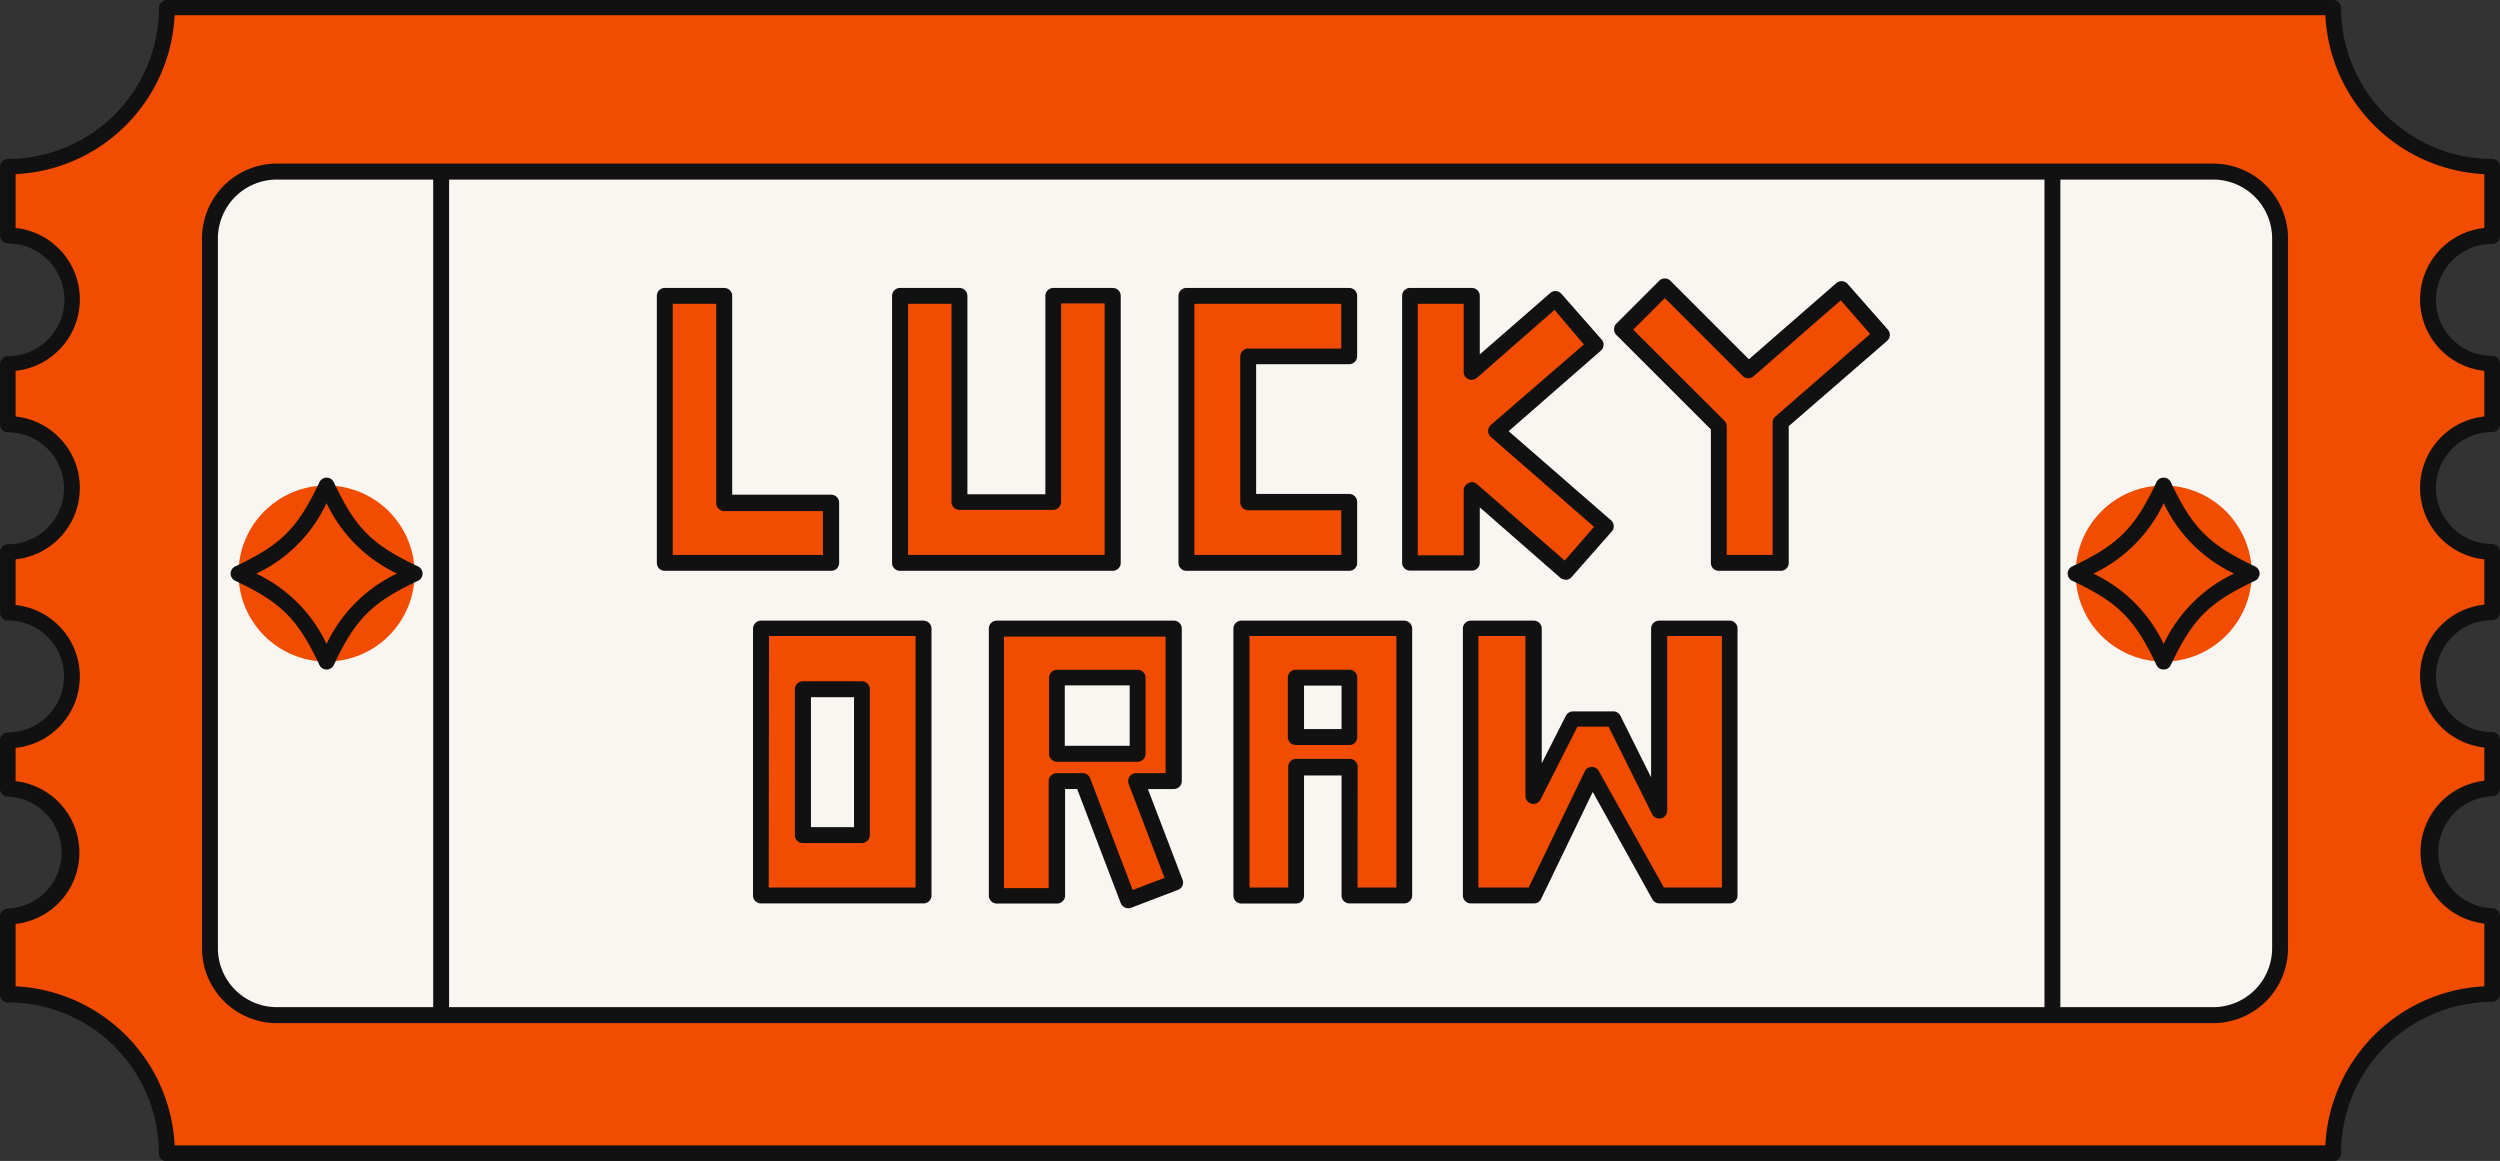
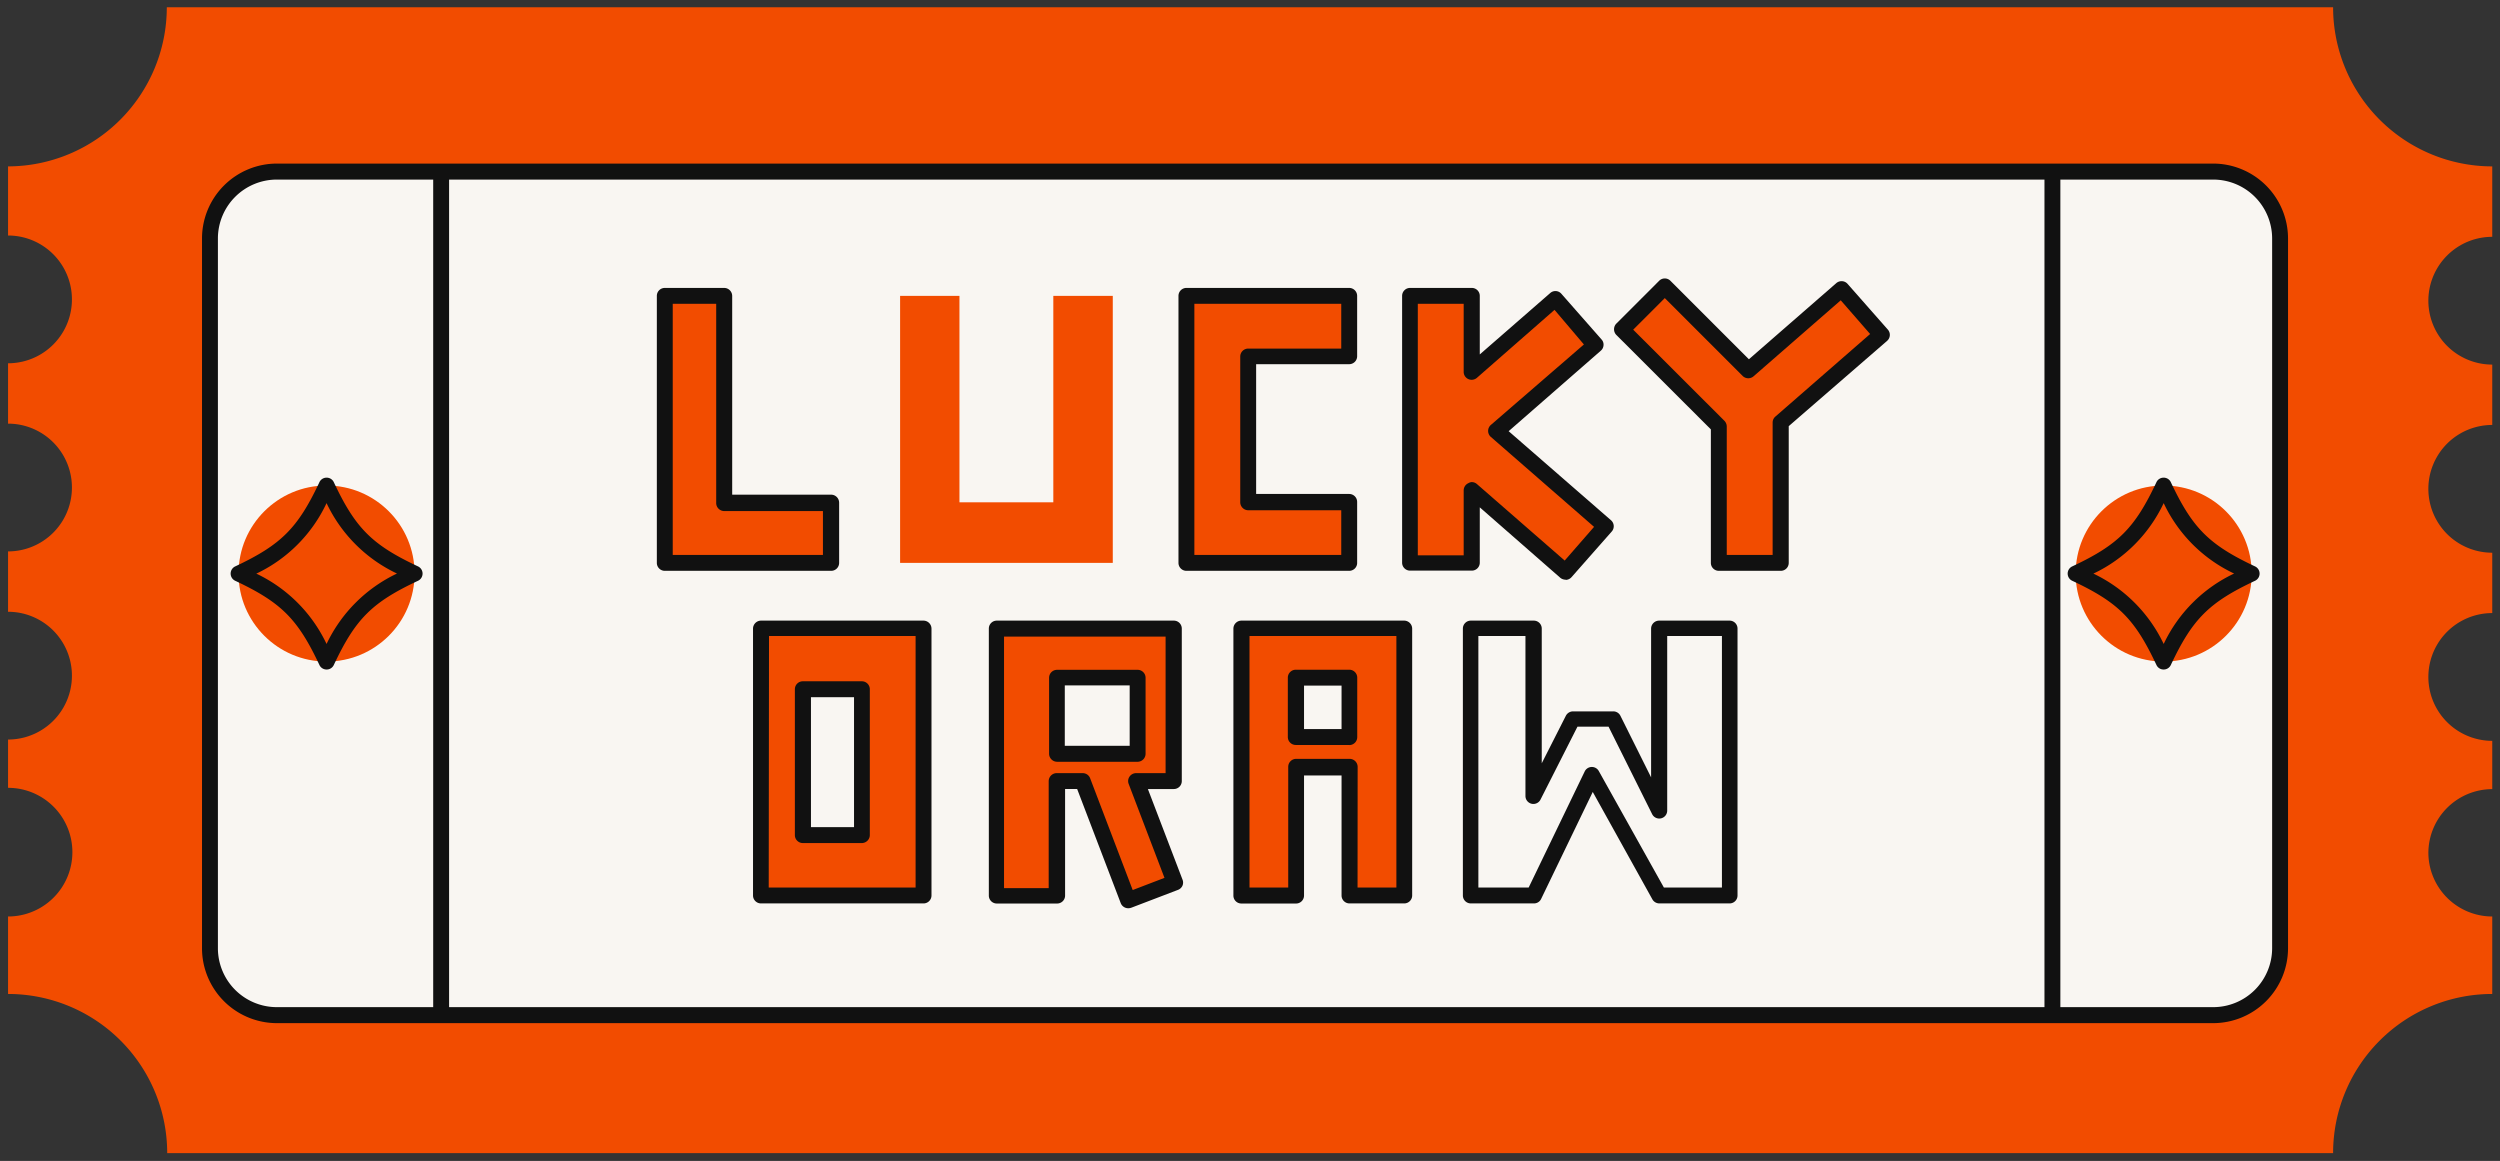
<svg xmlns="http://www.w3.org/2000/svg" height="115.4" preserveAspectRatio="xMidYMid meet" version="1.0" viewBox="3.2 80.2 248.5 115.4" width="248.5" zoomAndPan="magnify">
  <rect x="3.2" y="80.2" width="248.5" height="115.4" fill="#333333" stroke="none" />
  <g>
    <g id="change1_1">
      <path d="M244.58,165a6.36,6.36,0,0,1,6.35-6.36v-4.8a6.35,6.35,0,0,1,0-12.7v-6a6.35,6.35,0,1,1,0-12.7v-6a6.35,6.35,0,1,1,0-12.7V96.74a15.83,15.83,0,0,1-15.82-15.82H19.78A15.82,15.82,0,0,1,4,96.74v6.87a6.35,6.35,0,0,1,0,12.7v6a6.35,6.35,0,0,1,0,12.7v6a6.35,6.35,0,1,1,0,12.7v4.8A6.36,6.36,0,0,1,4,171.3V179a15.82,15.82,0,0,1,15.82,15.82H235.11A15.82,15.82,0,0,1,250.93,179V171.3A6.36,6.36,0,0,1,244.58,165Z" fill="#f24c00" />
    </g>
    <g id="change2_1">
-       <path d="M235.11,195.63H19.78a.79.79,0,0,1-.79-.79,15,15,0,0,0-15-15,.79.79,0,0,1-.79-.79V171.3a.79.79,0,0,1,.79-.79,5.57,5.57,0,0,0,0-11.13.79.79,0,0,1-.79-.79v-4.8A.79.79,0,0,1,4,153a5.56,5.56,0,1,0,0-11.12.79.79,0,0,1-.79-.79v-6a.79.79,0,0,1,.79-.79,5.56,5.56,0,0,0,0-11.12.79.79,0,0,1-.79-.79v-6a.79.79,0,0,1,.79-.79A5.56,5.56,0,1,0,4,104.4a.79.79,0,0,1-.79-.79V96.74A.79.79,0,0,1,4,96a15.05,15.05,0,0,0,15-15,.8.8,0,0,1,.79-.8H235.11a.79.79,0,0,1,.79.8,15.06,15.06,0,0,0,15,15,.79.79,0,0,1,.8.79v6.87a.8.8,0,0,1-.8.79,5.56,5.56,0,0,0,0,11.12.79.79,0,0,1,.8.79v6a.8.8,0,0,1-.8.79,5.56,5.56,0,0,0,0,11.12.79.79,0,0,1,.8.79v6a.8.8,0,0,1-.8.79,5.56,5.56,0,0,0,0,11.12.79.79,0,0,1,.8.79v4.8a.79.79,0,0,1-.8.79,5.57,5.57,0,0,0,0,11.13.79.79,0,0,1,.8.79V179a.8.8,0,0,1-.8.79,15.05,15.05,0,0,0-15,15A.79.79,0,0,1,235.11,195.63ZM20.56,194.05H234.34a16.65,16.65,0,0,1,15.8-15.81V172a7.14,7.14,0,0,1,0-14.19v-3.31a7.14,7.14,0,0,1,0-14.2V135.8a7.14,7.14,0,0,1,0-14.2v-4.54a7.14,7.14,0,0,1,0-14.2V97.51a16.63,16.63,0,0,1-15.8-15.8H20.56A16.63,16.63,0,0,1,4.75,97.51v5.35a7.14,7.14,0,0,1,0,14.2v4.54a7.14,7.14,0,0,1,0,14.2v4.54a7.14,7.14,0,0,1,0,14.2v3.31a7.14,7.14,0,0,1,0,14.19v6.2A16.65,16.65,0,0,1,20.56,194.05Z" fill="#111" />
-     </g>
+       </g>
    <g id="change3_1">
      <rect fill="#f9f6f2" height="83.85" rx="6.64" width="205.77" x="24.07" y="97.25" />
    </g>
    <g id="change2_2">
      <path d="M223.19,181.9H30.72a7.45,7.45,0,0,1-7.44-7.44V103.9a7.45,7.45,0,0,1,7.44-7.44H223.19a7.45,7.45,0,0,1,7.44,7.44v70.56A7.45,7.45,0,0,1,223.19,181.9ZM30.72,98.05a5.86,5.86,0,0,0-5.86,5.85v70.56a5.86,5.86,0,0,0,5.86,5.85H223.19a5.86,5.86,0,0,0,5.86-5.85V103.9a5.86,5.86,0,0,0-5.86-5.85Z" fill="#111" />
    </g>
    <g id="change2_3">
      <path d="M46.26 97.25H47.84V181.1H46.26z" fill="#111" />
    </g>
    <g id="change2_4">
      <path d="M206.42 97.25H208V181.1H206.42z" fill="#111" />
    </g>
    <g id="change1_2">
      <path d="M69.28 109.61L69.28 136.15 85.81 136.15 85.81 130.16 75.18 130.16 75.18 109.61 69.28 109.61z" fill="#f24c00" />
    </g>
    <g id="change2_5">
      <path d="M85.81,136.94H69.28a.79.79,0,0,1-.79-.79V109.61a.79.79,0,0,1,.79-.79h5.9a.8.8,0,0,1,.8.79v19.76h9.83a.8.8,0,0,1,.8.79v6A.79.79,0,0,1,85.81,136.94Zm-15.74-1.58H85V131H75.18a.8.8,0,0,1-.79-.8V110.4H70.07Z" fill="#111" />
    </g>
    <g id="change1_3">
      <path d="M107.9 109.61L107.9 130.13 98.57 130.13 98.57 109.61 92.67 109.61 92.67 130.13 92.67 136.15 98.57 136.15 107.9 136.15 113.81 136.15 113.81 130.13 113.81 109.61 107.9 109.61z" fill="#f24c00" />
    </g>
    <g id="change2_6">
-       <path d="M113.81,136.94H92.67a.79.79,0,0,1-.8-.79V109.61a.8.8,0,0,1,.8-.79h5.9a.79.79,0,0,1,.79.79v19.72h7.75V109.61a.8.8,0,0,1,.79-.79h5.91a.79.79,0,0,1,.79.79v26.54A.79.79,0,0,1,113.81,136.94Zm-20.35-1.58H113v-25h-4.33v19.73a.79.79,0,0,1-.79.79H98.57a.79.79,0,0,1-.79-.79V110.4H93.46Z" fill="#111" />
-     </g>
+       </g>
    <g id="change1_4">
      <path d="M137.31 115.64L137.31 109.61 127.27 109.61 121.13 109.61 121.13 115.64 121.13 130.13 121.13 136.15 127.27 136.15 137.31 136.15 137.31 130.13 127.27 130.13 127.27 115.64 137.31 115.64z" fill="#f24c00" />
    </g>
    <g id="change2_7">
      <path d="M137.31,136.94H121.13a.79.79,0,0,1-.79-.79V109.61a.79.79,0,0,1,.79-.79h16.18a.79.79,0,0,1,.79.79v6a.79.79,0,0,1-.79.79h-9.25v12.9h9.25a.79.79,0,0,1,.79.8v6A.79.79,0,0,1,137.31,136.94Zm-15.39-1.58h14.6v-4.44h-9.25a.8.8,0,0,1-.79-.79V115.64a.79.79,0,0,1,.79-.79h9.25V110.4h-14.6Z" fill="#111" />
    </g>
    <g id="change1_5">
      <path d="M162.77 132.49L151.91 123.04 161.75 114.47 157.8 109.92 149.48 117.16 149.48 109.61 143.34 109.61 143.34 136.15 149.48 136.15 149.48 128.91 158.81 137.03 162.77 132.49z" fill="#f24c00" />
    </g>
    <g id="change2_8">
      <path d="M158.81,137.82a.83.83,0,0,1-.52-.19l-8-7v5.5a.79.79,0,0,1-.79.79h-6.14a.79.79,0,0,1-.79-.79V109.61a.79.79,0,0,1,.79-.79h6.14a.79.79,0,0,1,.79.79v5.82l7-6.1a.78.78,0,0,1,1.11.07l4,4.55a.74.74,0,0,1,.19.57.77.77,0,0,1-.27.54l-9.16,8,10.17,8.85a.79.79,0,0,1,.08,1.12l-4,4.54a.79.79,0,0,1-.55.27Zm-9.33-9.7a.78.78,0,0,1,.52.19l8.73,7.61,2.92-3.35-10.26-8.94a.79.79,0,0,1,0-1.19l9.25-8L157.72,111,150,117.76a.8.8,0,0,1-.85.12.78.78,0,0,1-.46-.72V110.4h-4.56v25h4.56v-6.45a.79.79,0,0,1,.46-.72A.78.78,0,0,1,149.48,128.12Z" fill="#111" />
    </g>
    <g id="change1_6">
-       <path d="M190.21 113.48L186.25 108.94 177 116.99 168.68 108.67 164.42 112.93 174.05 122.55 174.05 136.15 180.19 136.15 180.19 122.2 190.21 113.48z" fill="#f24c00" />
+       <path d="M190.21 113.48L186.25 108.94 177 116.99 168.68 108.67 164.42 112.93 174.05 122.55 174.05 136.15 180.19 136.15 180.19 122.2 190.21 113.48" fill="#f24c00" />
    </g>
    <g id="change2_9">
      <path d="M180.19,136.94h-6.14a.79.79,0,0,1-.79-.79V122.88l-9.4-9.39a.81.81,0,0,1,0-1.12l4.26-4.26a.79.79,0,0,1,1.12,0l7.8,7.8,8.69-7.57a.81.81,0,0,1,.58-.19.78.78,0,0,1,.54.27l4,4.54a.79.79,0,0,1-.07,1.12L181,122.56v13.59A.79.79,0,0,1,180.19,136.94Zm-5.35-1.58h4.56V122.2a.78.78,0,0,1,.27-.59l9.42-8.21-2.92-3.35-8.65,7.54a.8.8,0,0,1-1.08,0l-7.76-7.76-3.14,3.14,9.07,9.06a.83.83,0,0,1,.23.56Z" fill="#111" />
    </g>
    <g id="change1_7">
      <path d="M88.88,142.68h-10v26.54H95V142.68Zm0,20.52H83V148.71h5.86Z" fill="#f24c00" />
    </g>
    <g id="change2_10">
      <path d="M95,170H78.84a.79.79,0,0,1-.79-.79V142.68a.8.8,0,0,1,.79-.79H95a.8.8,0,0,1,.79.79v26.54A.79.79,0,0,1,95,170Zm-15.39-1.58h14.6v-25H79.64ZM88.89,164H83a.79.79,0,0,1-.79-.79V148.71a.79.79,0,0,1,.79-.79h5.87a.79.79,0,0,1,.79.79V163.2A.8.8,0,0,1,88.89,164Zm-5.08-1.58h4.28V149.5H83.81Z" fill="#111" />
    </g>
    <g id="change1_8">
      <path d="M115.34,169.69l4.63-1.77-3.84-10.08h3.72V142.68h-17.6v26.54h6V157.84h2.54Zm-7.06-22.12h8v7.56h-8Z" fill="#f24c00" />
    </g>
    <g id="change2_11">
      <path d="M115.34,170.48a.8.8,0,0,1-.74-.51l-4.33-11.34h-1.2v10.59a.79.79,0,0,1-.79.79h-6a.79.79,0,0,1-.79-.79V142.68a.79.79,0,0,1,.79-.79h17.6a.79.79,0,0,1,.79.79v15.16a.79.79,0,0,1-.79.79h-2.58l3.44,9a.78.78,0,0,1,0,.6.79.79,0,0,1-.44.42l-4.63,1.77A.92.92,0,0,1,115.34,170.48Zm-7.06-13.43h2.54a.79.79,0,0,1,.74.51l4.23,11.11,3.16-1.21-3.56-9.34a.77.77,0,0,1,.09-.73.79.79,0,0,1,.65-.34h2.93V143.48H103v25h4.44V157.84A.8.8,0,0,1,108.28,157.05Zm8-1.13h-8a.8.8,0,0,1-.8-.79v-7.56a.79.79,0,0,1,.8-.79h8a.79.79,0,0,1,.79.79v7.56A.8.8,0,0,1,116.31,155.92Zm-7.24-1.59h6.45v-6h-6.45Z" fill="#111" />
    </g>
    <g id="change1_9">
      <path d="M137.34,142.68H126.6v26.54H132V156.48h5.31v12.74h5.44V142.68Zm0,10.79H132v-5.9h5.31Z" fill="#f24c00" />
    </g>
    <g id="change2_12">
      <path d="M142.78,170h-5.44a.79.79,0,0,1-.79-.79V157.28h-3.73v11.94a.79.79,0,0,1-.79.79H126.6a.79.79,0,0,1-.8-.79V142.68a.8.8,0,0,1,.8-.79h16.18a.8.8,0,0,1,.79.79v26.54A.79.79,0,0,1,142.78,170Zm-4.64-1.58H142v-25h-14.6v25h3.85v-12a.79.79,0,0,1,.79-.79h5.31a.8.8,0,0,1,.8.79Zm-.8-14.17H132a.79.79,0,0,1-.79-.79v-5.9a.79.79,0,0,1,.79-.79h5.31a.79.79,0,0,1,.8.79v5.9A.79.79,0,0,1,137.34,154.26Zm-4.52-1.58h3.73v-4.32h-3.73Z" fill="#111" />
    </g>
    <g id="change1_10">
-       <path d="M168.13 142.69L168.13 160.82 163.57 151.7 159.56 151.7 155.66 159.38 155.66 142.69 149.4 142.69 149.4 169.22 155.66 169.22 161.45 157.21 168.13 169.22 172.31 169.22 175.15 169.22 175.15 142.69 168.13 142.69z" fill="#f24c00" />
-     </g>
+       </g>
    <g id="change2_13">
      <path d="M175.15,170h-7a.8.8,0,0,1-.7-.4l-5.93-10.68-5.13,10.63a.78.78,0,0,1-.71.45H149.4a.79.79,0,0,1-.79-.79V142.68a.79.79,0,0,1,.79-.79h6.26a.79.79,0,0,1,.79.79v13.39l2.4-4.73a.81.81,0,0,1,.71-.43h4a.79.79,0,0,1,.71.44l3.05,6.12V142.68a.8.8,0,0,1,.8-.79h7a.79.79,0,0,1,.79.79v26.54A.79.79,0,0,1,175.15,170Zm-6.56-1.58h5.77v-25h-5.44v17.34a.79.79,0,0,1-1.5.36l-4.33-8.69H160l-3.67,7.24a.79.79,0,0,1-1.5-.35v-15.9h-4.68v25h5l5.58-11.56a.79.79,0,0,1,1.4,0Z" fill="#111" />
    </g>
    <g id="change1_11">
      <circle cx="35.66" cy="137.21" fill="#f24c00" r="8.75" />
    </g>
    <g id="change2_14">
      <path d="M35.66,146.75a.78.78,0,0,1-.71-.45c-2.15-4.58-3.8-6.22-8.37-8.37a.79.79,0,0,1,0-1.43c4.57-2.15,6.22-3.8,8.37-8.37a.78.78,0,0,1,.71-.45h0a.78.78,0,0,1,.72.45c2.15,4.57,3.79,6.22,8.37,8.37a.79.79,0,0,1,0,1.43c-4.58,2.15-6.22,3.79-8.37,8.37A.78.78,0,0,1,35.66,146.75Zm-7-9.54a14.67,14.67,0,0,1,7,7,14.74,14.74,0,0,1,7-7,14.67,14.67,0,0,1-7-7A14.61,14.61,0,0,1,28.7,137.21Z" fill="#111" />
    </g>
    <g id="change1_12">
      <circle cx="218.27" cy="137.21" fill="#f24c00" r="8.75" />
    </g>
    <g id="change2_15">
      <path d="M218.27,146.75a.78.78,0,0,1-.72-.45c-2.15-4.58-3.79-6.22-8.37-8.37a.79.79,0,0,1,0-1.43c4.58-2.15,6.22-3.8,8.37-8.37a.78.78,0,0,1,.72-.45h0a.78.78,0,0,1,.71.45c2.15,4.57,3.8,6.22,8.37,8.37a.79.79,0,0,1,0,1.43c-4.57,2.15-6.22,3.79-8.37,8.37A.78.78,0,0,1,218.27,146.75Zm-7-9.54a14.74,14.74,0,0,1,7,7,14.67,14.67,0,0,1,7-7,14.61,14.61,0,0,1-7-7A14.67,14.67,0,0,1,211.3,137.21Z" fill="#111" />
    </g>
  </g>
</svg>